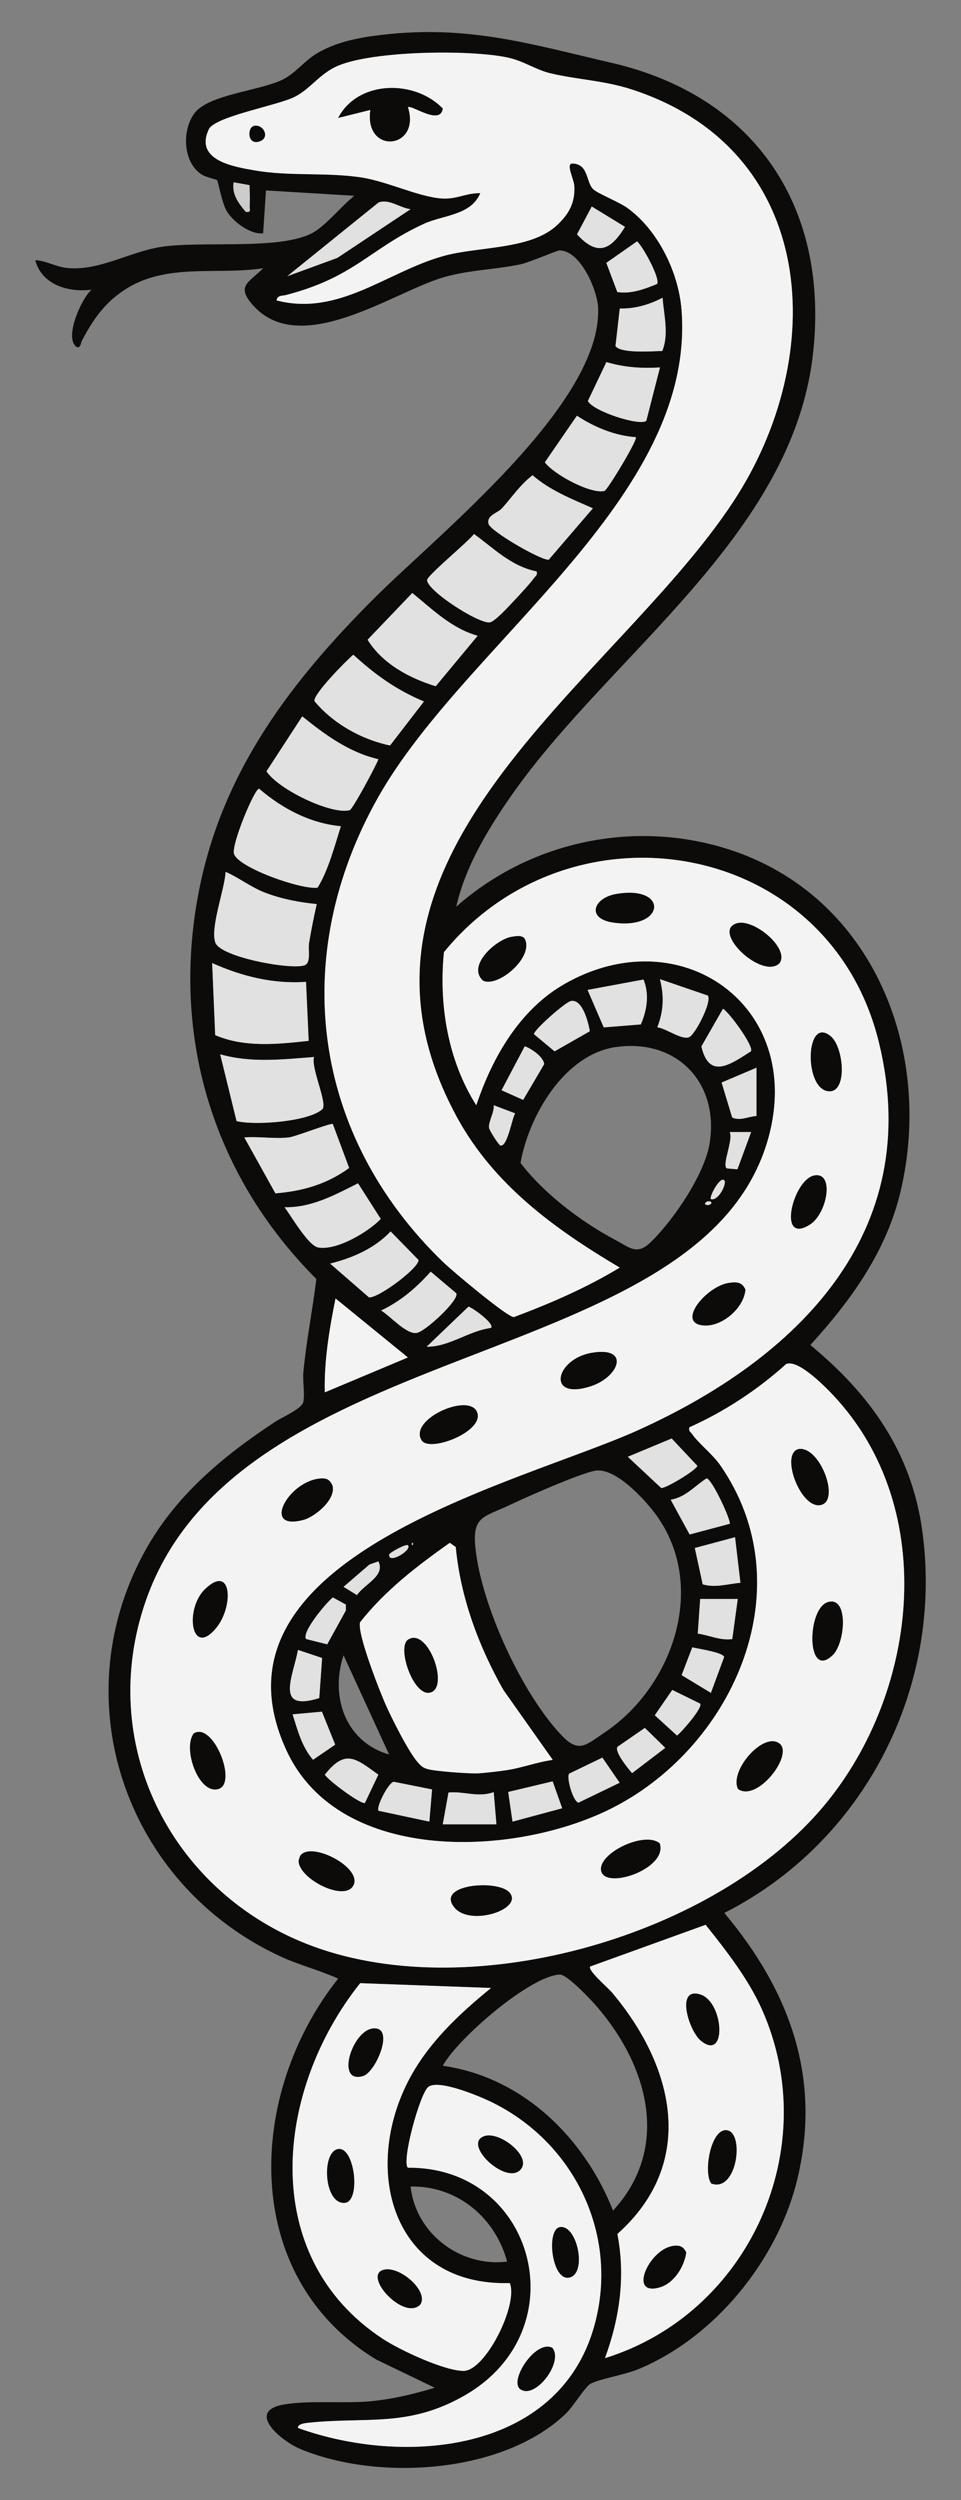
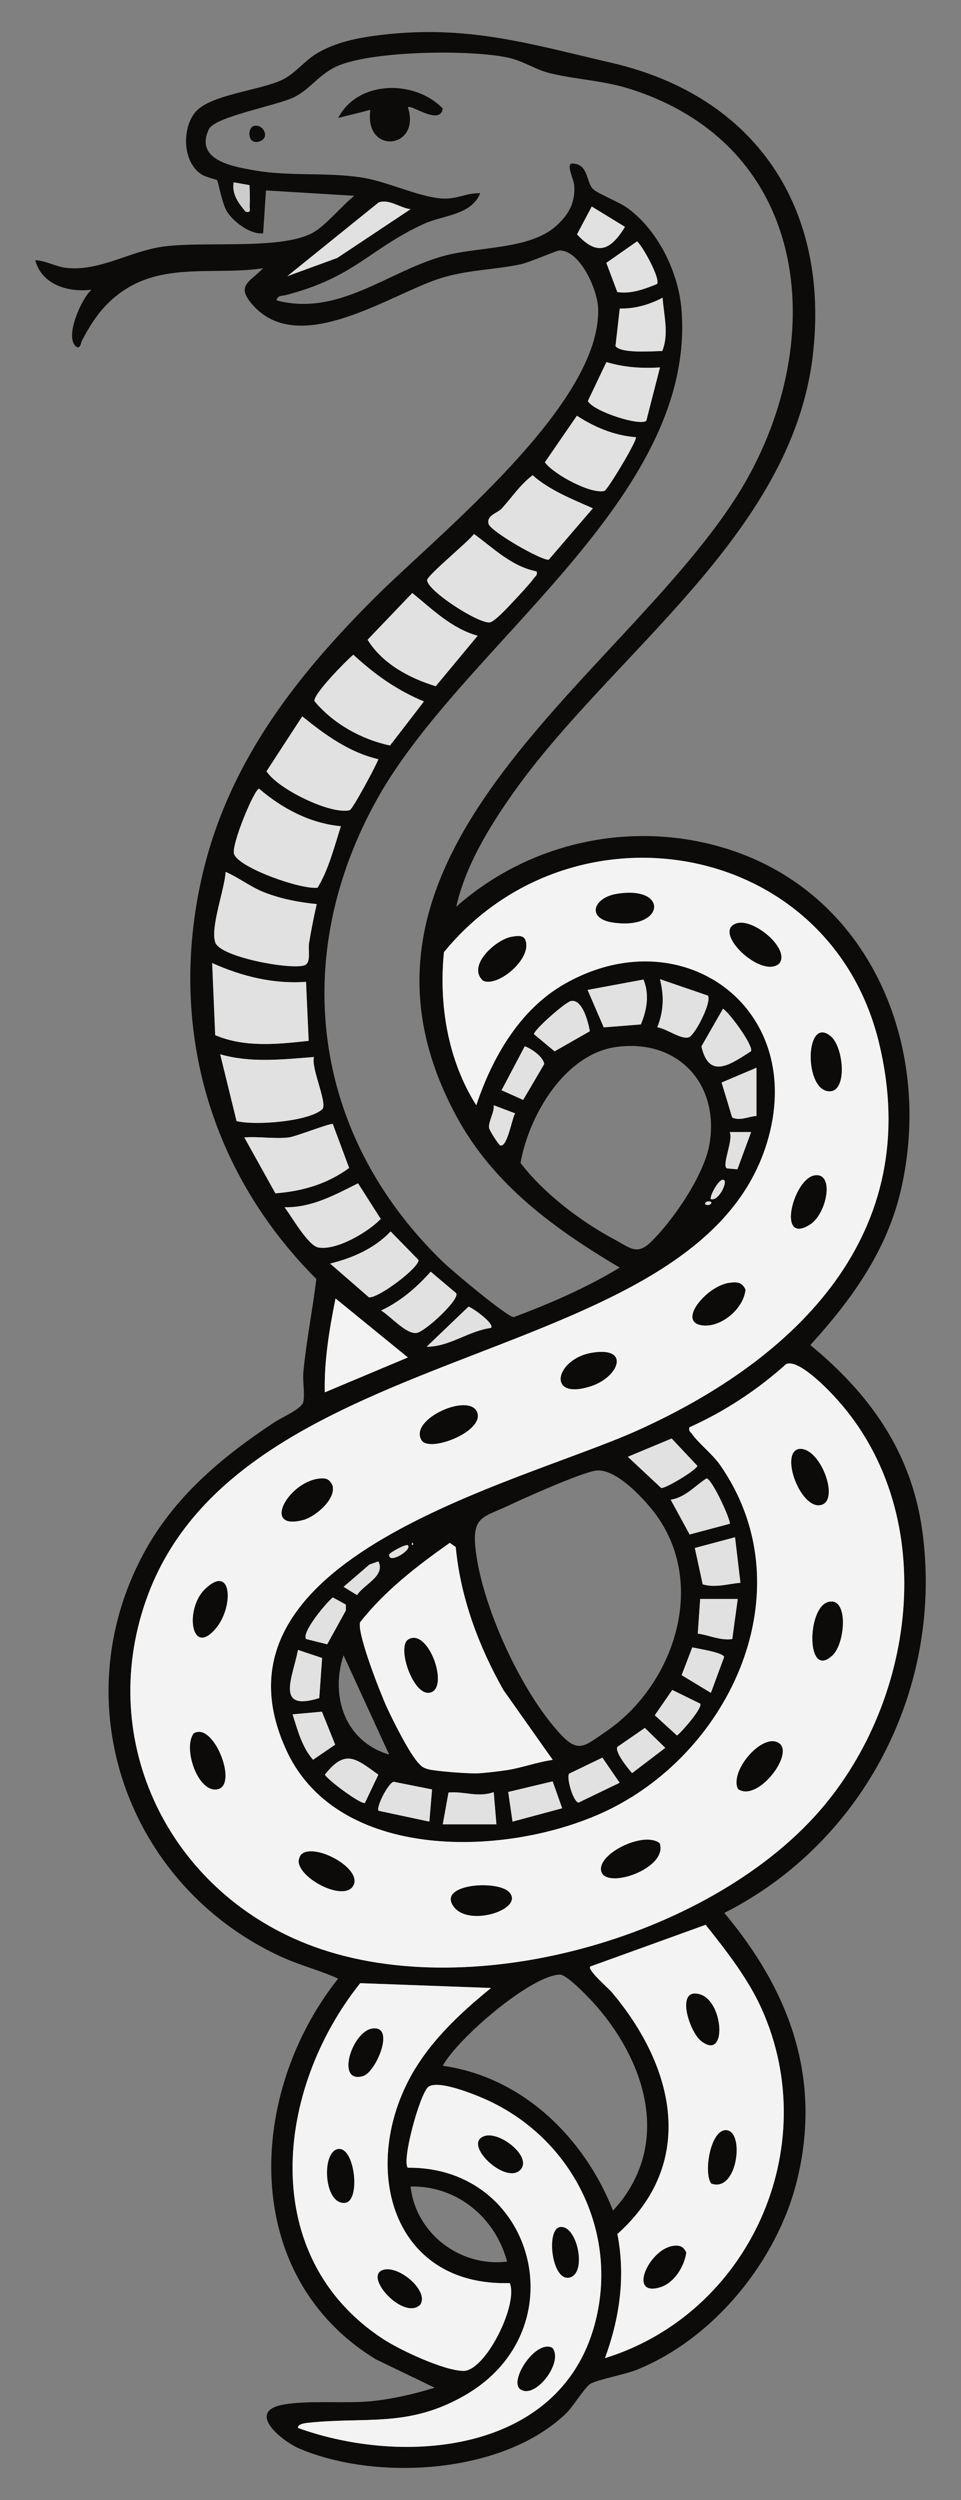
<svg xmlns="http://www.w3.org/2000/svg" version="1.1" viewBox="45 63 135 351" width="135" height="351">
  <rect x="45" y="63" width="135" height="351" fill="#808080" stroke="none" />
  <defs>
    <clipPath id="artboard_clip_path">
      <path d="M 45 63 L 180 63 L 180 414 L 45 414 Z" />
    </clipPath>
  </defs>
  <g id="Serpent_Nowed_Erect" fill-opacity="1" stroke="none" stroke-dasharray="none" stroke-opacity="1" fill="none">
    <title>Serpent Nowed Erect</title>
    <g id="Serpent_Nowed_Erect_Art" clip-path="url(#artboard_clip_path)">
      <title>Art</title>
      <g id="Group_766">
        <g id="Graphic_854">
          <path d="M 109.088 190.306 C 119.172 181.371 133.305 178.176 146.286 181.921 C 167.192 187.948 176.319 210.025 171.502 230.314 C 169.505 238.725 164.544 245.581 158.834 251.842 C 167.241 258.769 173.054 266.913 174.564 277.95 C 177.563 299.888 166.443 321.608 146.753 331.576 C 155.91 342.503 160.487 354.757 156.973 369.098 C 154.215 380.349 145.374 391.255 134.575 395.669 C 132.774 396.408 129.026 397.056 127.934 397.692 C 127.188 398.125 125.489 400.913 124.536 401.828 C 115.71 410.349 98.043 411.4 87.134 406.816 C 84.626 405.761 79.393 401.557 84.874 400.593 C 88.404 399.971 93.504 400.491 97.211 400.122 C 100.206 399.824 103.197 399.112 106.067 398.238 L 97.814 394.257 C 78.636 382.572 79.68 356.946 92.502 340.797 C 89.85 339.599 86.988 338.887 84.347 337.659 C 62.902 327.707 53.79 302.198 65.192 281.08 C 69.494 273.113 76.214 267.516 83.65 262.623 C 84.66 261.96 87.428 260.788 87.617 259.809 C 87.839 258.633 87.5 256.972 87.617 255.669 C 88.023 251.28 88.916 246.933 89.436 242.568 C 74.674 227.79 68.812 207.867 73.107 187.292 C 76.531 170.895 86.027 158.524 97.584 146.979 C 106.526 138.048 129.648 119.65 129.019 106.18 C 128.902 103.678 126.525 98.145 123.583 98.16 C 123.229 98.16 119.383 99.84 118.136 100.107 C 114.35 100.91 110.73 100.861 106.903 102.059 C 99.983 104.225 87.236 113.182 80.625 105.95 C 78.022 103.098 80 102.688 81.963 100.661 C 75.363 101.671 68.221 99.814 62.326 103.81 C 59.549 105.694 58.046 107.935 56.51 110.817 C 56.378 111.065 56.269 112.218 55.602 111.578 C 54.121 110.157 56.434 104.921 57.858 103.671 C 54.615 104.089 50.867 103 49.951 99.527 C 51.462 99.599 52.826 100.446 54.321 100.612 C 58.86 101.113 63.068 98.405 67.509 97.685 C 73.197 96.762 84.26 98.182 88.886 95.708 C 90.754 94.709 93.022 91.869 94.774 90.487 L 82.362 89.737 L 81.966 95.757 C 80.154 95.949 77.83 94.175 76.9 92.724 C 76.195 91.628 75.645 88.468 75.495 88.291 C 75.423 88.208 73.95 87.873 73.412 87.549 C 70.681 85.914 70.492 81.209 72.38 78.821 C 74.402 76.259 81.548 75.724 84.694 74.184 C 86.441 73.329 87.718 71.611 89.38 70.582 C 92.167 68.865 95.508 68.254 98.733 67.882 C 110.817 66.484 119.503 69.181 130.94 71.829 C 151.153 76.515 161.595 92.212 159.184 112.888 C 156.234 138.183 130.846 154.833 117.07 174.364 C 113.71 179.126 110.391 184.554 109.092 190.302 Z M 107.333 240.274 C 108.519 241.415 116.204 247.898 117.179 247.924 C 122.31 245.999 127.361 243.814 132.055 240.974 C 122.909 235.546 114.354 229.365 109.159 219.804 C 89.289 183.216 131.2 159.048 148.038 133.395 C 161.463 112.945 159.96 84.219 133.931 75.623 C 129.859 74.278 126.22 74.221 122.321 73.295 C 120.219 72.797 118.554 71.547 116.26 71.068 C 110.911 69.95 97.512 70.127 92.514 72.225 C 89.881 73.332 88.653 75.472 86.362 76.621 C 83.944 77.83 75.171 79.363 74.331 81.16 C 72.297 85.507 77.777 86.407 80.81 86.931 C 85.741 87.782 90.728 87.168 95.663 87.899 C 99.347 88.441 103.731 90.626 107.016 90.867 C 109.148 91.025 110.452 90.08 112.471 90.118 C 111.171 93.259 107.276 93.176 104.545 94.431 C 96.898 97.945 94.834 101.923 85.161 104.428 C 84.641 104.564 83.989 104.42 83.842 105.178 C 92.574 107.449 99.32 101.196 107.201 98.97 C 112.181 97.561 119.469 98.111 123.218 94.645 C 124.879 93.108 125.79 91.508 125.681 89.168 C 125.632 88.11 124.37 85.899 125.474 85.959 C 127.689 86.083 127.308 88.52 128.303 89.537 C 128.913 90.163 131.934 91.331 133.155 92.216 C 137.434 95.323 140.319 101.215 140.737 106.485 C 142.839 133.038 110.256 153.383 98.092 174.989 C 85.579 197.222 88.713 222.351 107.329 240.277 Z M 80.053 88.995 L 77.819 88.6 C 77.544 90.28 78.508 91.53 79.514 92.739 C 80.365 92.894 80.034 92.366 80.075 91.809 C 80.143 90.886 80.068 89.922 80.053 88.999 Z M 102.677 92.37 C 101.174 92.193 99.682 90.89 98.183 91.425 L 85.353 101.78 L 92.382 99.211 L 102.673 92.37 Z M 128.13 91.997 L 126.062 95.904 C 128.898 98.989 130.763 98.171 132.801 94.853 L 128.133 91.997 Z M 137.302 102.872 C 137.81 102.164 135.317 97.599 134.496 96.887 L 130.179 99.908 L 131.723 104.002 C 133.674 104.304 135.543 103.584 137.306 102.872 Z M 138.033 112.278 C 138.997 109.875 138.247 107.264 138.082 104.797 C 136.243 105.769 134.157 106.383 132.062 106.308 L 131.46 111.589 C 132.202 112.662 136.703 112.312 138.029 112.278 Z M 137.713 114.591 C 135.053 114.734 132.725 114.591 130.183 113.838 L 127.58 119.3 C 128.359 120.773 134.895 122.848 135.788 122.083 L 137.709 114.591 Z M 134.319 124.385 C 131.316 124.159 128.518 122.987 126.039 121.371 L 121.538 127.911 C 122.799 129.621 127.994 132.409 129.908 131.93 C 130.333 131.825 134.631 124.694 134.315 124.389 Z M 119.812 129.726 C 118.095 131.022 116.912 132.823 115.499 134.382 C 114.912 135.034 113.311 135.343 113.635 136.56 C 113.91 137.588 121.014 141.698 122.084 141.581 L 128.284 134.364 C 125.323 133.053 122.283 131.866 119.812 129.723 Z M 120.381 143.223 C 116.867 142.541 114.347 139.976 111.582 137.972 C 110.791 139.061 104.941 143.841 104.993 144.47 C 105.129 146.022 112.177 150.542 113.774 150.388 C 114.497 150.316 116.524 148.06 117.183 147.367 C 117.842 146.674 119.549 144.828 120.008 144.165 C 120.23 143.845 120.532 143.792 120.377 143.223 Z M 112.094 152.264 C 108.432 151.235 105.766 148.569 102.918 146.259 L 96.638 152.825 C 98.736 156.204 102.522 158.223 106.21 159.349 L 112.094 152.268 Z M 94.631 154.923 C 93.61 155.778 88.988 160.468 89.176 161.432 C 91.79 164.585 95.787 166.827 99.795 167.663 L 104.556 161.485 C 100.669 159.865 97.719 157.733 94.634 154.919 Z M 98.156 169.592 C 94.043 168.631 90.679 166.171 87.462 163.576 L 82.441 171.287 C 84.042 173.795 91.493 177.412 94.126 176.749 C 94.525 176.647 97.795 170.578 98.16 169.588 Z M 92.886 179.005 C 88.562 178.606 84.622 176.515 81.394 173.735 C 80.742 173.743 77.484 181.578 77.872 182.881 C 78.452 184.817 87.372 187.963 89.613 187.631 C 91.116 185.198 91.986 181.83 92.883 179.009 Z M 141.856 263.387 C 141.702 263.956 142.007 264.013 142.225 264.329 C 143.133 265.651 145.084 267.143 146.162 268.68 C 157.945 285.582 148.316 307.848 131.316 316.689 C 117.823 323.707 92.8 324.957 85.285 308.839 C 72.606 281.649 117.936 271.32 134.579 263.82 C 156.871 253.774 174.967 236.186 168.492 209.434 C 161.553 180.768 125.323 174.733 107.37 196.683 C 106.639 204.055 107.913 211.867 111.913 218.173 C 114.154 211.479 117.982 204.771 124.28 201.162 C 140.534 191.843 158.046 204.164 152.969 222.693 C 143.864 255.914 78.621 249.996 65.482 287.767 C 58.57 307.637 68.775 328.249 88.001 335.885 C 110.346 344.76 144.474 335.211 160.137 317.25 C 173.969 301.391 177.19 274.948 162.02 258.852 C 160.856 257.616 157.059 253.763 155.432 254.52 C 151.432 258.129 146.757 261.199 141.864 263.384 Z M 89.496 189.929 C 87.025 189.684 84.565 189.217 82.241 188.328 C 80.245 187.567 78.621 186.249 76.693 185.405 C 76.583 187.804 74.515 193.199 75.246 195.323 C 75.954 197.372 85.771 199.18 87.748 198.533 C 88.747 198.205 88.257 196.389 88.411 195.429 C 88.713 193.583 89.082 191.741 89.496 189.921 Z M 87.99 200.849 C 83.379 201.185 78.975 200.073 74.805 198.216 L 75.231 208.334 C 79.375 210.101 84 209.611 88.362 209.136 Z M 135.4 200.529 L 127.542 201.987 L 129.813 207.249 L 135.023 206.831 C 135.878 204.846 136.251 202.616 135.4 200.533 Z M 144.444 202.782 L 137.713 200.476 C 138.311 202.88 138.232 204.936 137.34 207.238 C 138.541 207.358 140.862 209.125 141.852 208.594 C 142.73 208.123 145.013 203.667 144.448 202.782 Z M 125.184 203.546 C 124.43 203.697 119.993 207.588 120.012 208.198 L 122.909 210.606 L 127.858 207.784 C 127.644 206.518 126.83 203.211 125.184 203.543 Z M 150.49 210.606 C 150.953 209.95 147.503 205.192 146.565 204.627 L 143.532 209.916 C 144.61 214.625 147.604 212.451 150.49 210.606 Z M 118.494 217.427 L 121.447 212.406 C 121.368 211.408 119.647 210.21 118.716 209.905 L 115.458 216.075 L 118.494 217.431 Z M 131.591 209.992 C 124.306 210.99 119.296 219.627 118.121 226.276 C 121.383 230.547 126.619 234.537 131.429 237.083 C 133.467 238.16 134.462 239.287 136.405 237.407 C 139.596 234.318 144.003 227.877 144.696 223.477 C 146.026 215.028 140.112 208.828 131.591 209.995 Z M 89.112 211.404 C 84.671 211.743 80.282 212.27 75.935 211.024 L 78.233 220.399 C 80.821 221.047 88.344 220.471 90.269 218.746 C 91.09 218.011 88.641 212.918 89.116 211.404 Z M 151.273 212.907 L 146.369 214.986 L 147.857 219.902 C 149.002 220.422 150.128 219.74 151.273 219.688 Z M 117.368 219.315 L 114.358 218.177 C 114.467 219.168 113.601 220.463 113.699 221.334 C 113.744 221.718 115.066 223.771 115.3 223.827 C 116.283 224.072 116.908 220.023 117.368 219.315 Z M 85.541 222.701 C 83.605 222.931 81.311 222.535 79.326 222.701 L 83.692 230.547 C 87.507 230.246 90.947 229.252 94.05 226.984 L 91.756 220.821 C 91.515 220.607 86.558 222.584 85.545 222.705 Z M 150.516 221.948 L 147.503 221.948 C 148.056 223.029 146.358 226.585 147.107 227.044 L 148.591 227.169 L 150.516 221.948 Z M 146.749 228.728 C 146.169 228.076 144.58 231.056 144.87 231.361 C 145.909 231.666 147.141 229.173 146.749 228.728 Z M 84.976 232.499 C 85.925 233.738 88.291 237.885 89.7 238.142 C 92.269 238.609 96.687 236.002 98.488 234.137 L 95.297 229.135 C 92.05 230.758 88.766 232.578 84.976 232.495 Z M 144.866 231.745 C 144.339 231.474 143.86 231.983 144.116 232.114 C 144.644 232.386 145.122 231.877 144.866 231.745 Z M 91.38 240.409 L 96.834 245.152 C 98.266 245.227 103.961 240.914 103.78 239.889 L 99.874 235.893 C 97.599 238.292 94.533 239.614 91.376 240.405 Z M 109.077 244.56 L 105.506 241.543 C 103.471 243.818 101.306 245.679 98.537 246.998 C 99.806 247.736 102.07 250.384 103.536 250.143 C 104.782 249.939 109.668 245.378 109.077 244.56 Z M 102.3 253.586 L 92.133 245.302 C 91.263 249.627 90.525 254.038 90.623 258.483 L 102.296 253.582 Z M 113.977 249.442 C 114.516 248.847 111.442 246.647 110.817 246.448 L 104.937 252.079 C 108.097 252.12 110.851 249.841 113.977 249.442 Z M 133.192 267.531 L 137.89 271.919 C 138.522 271.991 142.839 269.395 142.967 268.804 L 139.355 264.966 L 133.192 267.531 Z M 128.574 269.493 C 126.318 269.919 118.901 273.215 116.479 274.36 C 113.043 275.988 111.374 275.856 111.766 280.101 C 112.508 288.188 118.317 300.845 123.956 306.707 C 126.344 309.189 127.331 307.98 129.915 306.255 C 139.713 299.73 144.542 285.277 136.888 275.313 C 135.272 273.208 131.305 268.974 128.57 269.493 Z M 147.506 276.941 C 147.781 276.651 145.084 270.703 144.259 270.559 C 142.594 271.625 141.31 273.223 139.219 273.558 L 141.883 278.44 L 147.51 276.937 Z M 148.256 278.824 L 142.61 280.335 L 143.717 285.439 C 145.491 285.966 147.262 285.367 149.017 285.224 L 148.26 278.82 Z M 102.869 279.581 L 102.869 279.958 C 103.114 279.834 103.114 279.705 102.869 279.581 Z M 122.641 310.089 L 115.703 300.269 C 112.226 294.103 109.691 287.33 109.016 280.21 L 108.18 279.615 C 103.577 282.87 99.064 286.328 95.572 290.78 C 95.147 292.381 98.45 300.762 99.335 302.699 C 100.202 304.586 102.53 309.26 103.848 310.617 C 104.259 311.038 104.413 311.167 104.99 311.359 C 105.976 311.686 110.617 312.007 111.887 311.988 C 112.817 311.976 114.998 311.701 116 311.558 C 118.241 311.242 120.392 310.402 122.634 310.093 Z M 102.3 279.958 C 102.044 279.721 99.693 280.994 99.671 281.272 C 99.561 282.685 102.967 280.572 102.3 279.958 Z M 98.156 282.218 L 96.906 282.655 L 93.267 285.789 L 95.15 286.949 C 96.183 285.397 99.166 284.267 98.16 282.214 Z M 93.587 288.29 L 91.756 287.281 C 90.89 287.962 87.319 292.181 88.001 293.123 L 90.965 293.865 L 93.58 289.115 L 93.58 288.294 Z M 148.637 287.492 L 143.363 287.492 L 143.024 292.355 C 144.644 292.584 146.188 293.36 147.872 293.123 L 148.64 287.488 Z M 144.862 300.676 L 146.727 295.636 C 146.531 294.991 143.103 294.49 142.248 294.287 L 140.752 298.19 L 144.858 300.676 Z M 90.25 295.783 L 86.863 294.649 C 86.121 298.502 83.586 303.373 89.85 301.41 L 90.25 295.783 Z M 99.663 309.336 L 93.263 295.402 C 91.335 301.188 93.527 307.565 99.663 309.336 Z M 143.359 302.186 L 139.442 300.265 L 136.986 303.821 L 140.108 306.669 C 140.764 306.172 143.77 302.733 143.363 302.183 Z M 90.223 303.32 L 86.102 303.693 C 86.803 305.9 87.409 308.27 88.973 310.074 L 92.084 307.95 L 90.22 303.32 Z M 131.734 308.259 C 131.316 308.978 133.234 311.298 133.795 311.95 L 138.458 308.398 L 135.588 305.599 Z M 96.269 316.12 L 98.149 312.161 C 94.97 309.875 93.523 308.507 90.634 312.161 C 91.146 313.009 95.813 316.452 96.269 316.116 Z M 124.947 312.022 C 124.54 312.598 125.504 315.924 126.257 316.094 L 132.043 313.302 L 129.618 309.773 L 124.943 312.025 Z M 105.694 314.237 L 100.3 313.159 C 99.512 313.351 97.81 316.734 98.171 317.231 L 105.317 318.757 L 105.694 314.237 Z M 122.634 313.103 L 116.392 314.591 L 116.998 318.757 L 123.978 316.877 L 122.637 313.103 Z M 107.201 319.134 L 114.734 319.134 L 114.354 314.613 C 112.105 315.408 110.226 314.463 108.003 314.666 L 107.197 319.13 Z M 127.919 339.098 C 127.482 339.588 130.446 342.123 130.921 342.684 C 139.705 353.062 142.99 366.608 131.731 376.654 C 132.887 382.606 132.055 388.444 129.987 394.084 C 150.275 387.793 160.77 364.495 151.974 344.99 C 150.087 340.805 146.979 336.808 144.124 333.244 Z M 107.201 353.032 C 118.422 354.629 127.067 363.12 131.12 373.369 C 139.265 364.517 136.01 353.032 128.864 344.745 C 128.002 343.743 124.66 340.194 123.632 340.232 C 119.518 340.386 109.306 349.178 107.201 353.032 Z M 113.977 342.115 L 95.599 341.441 C 83.718 356.328 81.089 379.773 98.793 391.386 C 101.177 392.95 107.363 395.85 110.094 395.877 C 113.194 395.907 117.842 386.568 116.614 383.547 C 100.511 384.022 95.787 368.288 102.228 355.416 C 104.914 350.048 109.397 345.833 113.977 342.119 Z M 86.859 403.885 C 101.803 409.275 123.489 407.415 128.48 389.571 C 132.07 376.741 125.61 363.59 113.736 357.985 C 112.098 357.213 106.451 354.855 105.121 356.045 C 103.95 357.096 101.388 366.438 102.3 367.35 C 120.163 367.18 126.272 390.102 110.327 399.293 C 102.353 403.889 96.495 402.276 88.208 403.169 C 87.846 403.207 86.792 403.335 86.859 403.885 Z M 116.237 380.53 C 114.576 374.345 109.235 369.862 102.68 369.987 C 103.396 376.579 109.649 381.336 116.237 380.53 Z" fill="#0c0b09" />
        </g>
        <g id="Graphic_853">
          <path d="M 102.677 92.37 L 92.385 99.211 L 85.356 101.78 L 98.187 91.425 C 99.686 90.89 101.177 92.193 102.68 92.37 Z" fill="#e1e1e1" />
        </g>
        <g id="Graphic_852">
          <path d="M 80.053 88.995 C 80.068 89.918 80.143 90.882 80.075 91.805 C 80.034 92.366 80.369 92.894 79.514 92.736 C 78.504 91.526 77.544 90.276 77.819 88.596 L 80.053 88.991 Z" fill="#ccc" />
        </g>
        <g id="Group_804">
          <g id="Graphic_851">
            <path d="M 89.496 189.929 C 89.082 191.745 88.713 193.59 88.411 195.436 C 88.257 196.393 88.747 198.212 87.748 198.54 C 85.775 199.184 75.954 197.376 75.246 195.331 C 74.512 193.206 76.58 187.812 76.693 185.412 C 78.621 186.253 80.245 187.571 82.241 188.336 C 84.565 189.225 87.025 189.692 89.496 189.937 Z" fill="#e1e1e1" />
          </g>
          <g id="Graphic_850">
            <path d="M 92.886 179.005 C 91.99 181.826 91.12 185.194 89.617 187.627 C 87.372 187.959 78.456 184.814 77.875 182.877 C 77.484 181.578 80.746 173.743 81.397 173.731 C 84.626 176.511 88.562 178.598 92.89 179.001 Z" fill="#e1e1e1" />
          </g>
          <g id="Graphic_849">
            <path d="M 87.99 200.849 L 88.362 209.136 C 84 209.611 79.378 210.105 75.231 208.334 L 74.805 198.216 C 78.975 200.073 83.379 201.185 87.99 200.849 Z" fill="#e1e1e1" />
          </g>
          <g id="Graphic_848">
            <path d="M 98.156 169.592 C 97.795 170.578 94.521 176.651 94.122 176.752 C 91.489 177.412 84.038 173.795 82.437 171.29 L 87.458 163.58 C 90.675 166.175 94.039 168.639 98.153 169.595 Z" fill="#e1e1e1" />
          </g>
          <g id="Graphic_847">
            <path d="M 89.112 211.404 C 88.637 212.918 91.086 218.007 90.265 218.746 C 88.344 220.475 80.821 221.051 78.23 220.399 L 75.932 211.024 C 80.279 212.267 84.671 211.739 89.108 211.404 Z" fill="#e1e1e1" />
          </g>
          <g id="Graphic_846">
            <path d="M 112.094 152.264 L 106.21 159.346 C 102.522 158.219 98.736 156.2 96.638 152.821 L 102.918 146.256 C 105.766 148.565 108.436 151.232 112.094 152.26 Z" fill="#e1e1e1" />
          </g>
          <g id="Graphic_845">
            <path d="M 94.631 154.923 C 97.716 157.737 100.665 159.865 104.553 161.489 L 99.791 167.667 C 95.783 166.83 91.787 164.589 89.172 161.436 C 88.984 160.472 93.61 155.782 94.627 154.927 Z" fill="#e1e1e1" />
          </g>
          <g id="Graphic_844">
            <path d="M 120.381 143.223 C 120.536 143.792 120.234 143.849 120.012 144.165 C 119.552 144.828 117.838 146.685 117.187 147.367 C 116.535 148.049 114.501 150.316 113.778 150.388 C 112.181 150.546 105.133 146.022 104.997 144.47 C 104.941 143.841 110.794 139.061 111.585 137.972 C 114.35 139.976 116.87 142.541 120.385 143.223 Z" fill="#e1e1e1" />
          </g>
          <g id="Graphic_843">
            <path d="M 119.812 129.726 C 122.287 131.87 125.323 133.056 128.284 134.367 L 122.084 141.585 C 121.014 141.701 113.91 137.592 113.635 136.563 C 113.311 135.347 114.908 135.034 115.499 134.386 C 116.912 132.827 118.095 131.026 119.812 129.73 Z" fill="#e1e1e1" />
          </g>
          <g id="Graphic_842">
            <path d="M 85.541 222.701 C 86.554 222.58 91.512 220.603 91.753 220.818 L 94.047 226.98 C 90.943 229.248 87.504 230.246 83.688 230.544 L 79.322 222.697 C 81.307 222.531 83.601 222.927 85.537 222.697 Z" fill="#e1e1e1" />
          </g>
          <g id="Graphic_841">
            <path d="M 134.319 124.385 C 134.631 124.69 130.333 131.821 129.911 131.926 C 127.998 132.405 122.803 129.617 121.541 127.907 L 126.043 121.368 C 128.518 122.984 131.32 124.159 134.322 124.381 Z" fill="#e1e1e1" />
          </g>
          <g id="Graphic_840">
            <path d="M 84.976 232.499 C 88.766 232.578 92.05 230.762 95.297 229.139 L 98.488 234.141 C 96.687 236.006 92.269 238.612 89.7 238.145 C 88.291 237.889 85.925 233.738 84.976 232.502 Z" fill="#e1e1e1" />
          </g>
          <g id="Graphic_839">
            <path d="M 91.38 240.409 C 94.536 239.618 97.599 238.296 99.878 235.896 L 103.784 239.893 C 103.965 240.918 98.266 245.231 96.838 245.155 L 91.384 240.413 Z" fill="#e1e1e1" />
          </g>
          <g id="Graphic_838">
            <path d="M 137.713 114.591 L 135.791 122.083 C 134.899 122.852 128.363 120.776 127.583 119.3 L 130.186 113.838 C 132.729 114.591 135.057 114.734 137.716 114.591 Z" fill="#e1e1e1" />
          </g>
          <g id="Graphic_837">
            <path d="M 109.077 244.56 C 109.668 245.378 104.782 249.939 103.536 250.143 C 102.066 250.38 99.806 247.736 98.537 246.998 C 101.302 245.679 103.471 243.818 105.506 241.543 L 109.077 244.56 Z" fill="#e1e1e1" />
          </g>
          <g id="Graphic_836">
            <path d="M 138.033 112.278 C 136.707 112.312 132.205 112.662 131.463 111.589 L 132.066 106.308 C 134.157 106.379 136.247 105.765 138.085 104.797 C 138.251 107.264 138.997 109.875 138.037 112.278 Z" fill="#e1e1e1" />
          </g>
          <g id="Graphic_835">
            <path d="M 135.4 200.529 C 136.247 202.616 135.878 204.842 135.023 206.827 L 129.813 207.245 L 127.542 201.983 L 135.4 200.525 Z" fill="#e1e1e1" />
          </g>
          <g id="Graphic_834">
            <path d="M 144.444 202.782 C 145.009 203.667 142.726 208.123 141.849 208.594 C 140.862 209.125 138.541 207.355 137.336 207.238 C 138.229 204.936 138.308 202.88 137.709 200.476 L 144.44 202.782 Z" fill="#e1e1e1" />
          </g>
          <g id="Graphic_833">
            <path d="M 133.192 267.531 L 139.355 264.966 L 142.967 268.804 C 142.839 269.395 138.522 271.991 137.89 271.919 L 133.192 267.531 Z" fill="#e1e1e1" />
          </g>
          <g id="Graphic_832">
            <path d="M 147.506 276.941 L 141.879 278.444 L 139.216 273.562 C 141.306 273.223 142.591 271.629 144.256 270.563 C 145.081 270.706 147.774 276.654 147.503 276.944 Z" fill="#e1e1e1" />
          </g>
          <g id="Graphic_831">
            <path d="M 150.49 210.606 C 147.604 212.448 144.61 214.625 143.532 209.916 L 146.565 204.627 C 147.503 205.192 150.953 209.954 150.49 210.606 Z" fill="#e1e1e1" />
          </g>
          <g id="Graphic_830">
            <path d="M 125.184 203.546 C 126.826 203.215 127.64 206.522 127.858 207.788 L 122.909 210.609 L 120.012 208.202 C 119.993 207.592 124.43 203.701 125.184 203.55 Z" fill="#e1e1e1" />
          </g>
          <g id="Graphic_829">
            <path d="M 148.256 278.824 L 149.013 285.228 C 147.258 285.371 145.487 285.97 143.713 285.442 L 142.606 280.338 L 148.252 278.828 Z" fill="#e1e1e1" />
          </g>
          <g id="Graphic_828">
            <path d="M 137.302 102.872 C 135.539 103.584 133.671 104.304 131.719 104.002 L 130.175 99.908 L 134.492 96.887 C 135.317 97.599 137.807 102.168 137.298 102.872 Z" fill="#e1e1e1" />
          </g>
          <g id="Graphic_827">
            <path d="M 107.201 319.134 L 108.007 314.67 C 110.226 314.466 112.105 315.412 114.358 314.617 L 114.738 319.137 L 107.204 319.137 Z" fill="#e1e1e1" />
          </g>
          <g id="Graphic_826">
            <path d="M 105.694 314.237 L 105.317 318.757 L 98.171 317.231 C 97.814 316.734 99.512 313.355 100.3 313.159 L 105.694 314.237 Z" fill="#e1e1e1" />
          </g>
          <g id="Graphic_825">
            <path d="M 122.634 313.103 L 123.975 316.881 L 116.998 318.757 L 116.392 314.591 Z" fill="#e1e1e1" />
          </g>
          <g id="Graphic_824">
            <path d="M 148.637 287.492 L 147.868 293.127 C 146.188 293.364 144.64 292.588 143.02 292.358 L 143.359 287.495 L 148.633 287.495 Z" fill="#e1e1e1" />
          </g>
          <g id="Graphic_823">
            <path d="M 124.947 312.022 L 129.621 309.769 L 132.047 313.299 L 126.261 316.09 C 125.508 315.92 124.543 312.598 124.95 312.018 Z" fill="#e1e1e1" />
          </g>
          <g id="Graphic_822">
            <path d="M 96.269 316.12 C 95.817 316.459 91.146 313.012 90.634 312.165 C 93.523 308.507 94.97 309.878 98.149 312.165 L 96.269 316.124 Z" fill="#e1e1e1" />
          </g>
          <g id="Graphic_821">
            <path d="M 151.273 212.907 L 151.273 219.688 C 150.128 219.74 149.002 220.422 147.857 219.902 L 146.369 214.986 Z" fill="#e1e1e1" />
          </g>
          <g id="Graphic_820">
            <path d="M 90.223 303.32 L 92.088 307.95 L 88.976 310.074 C 87.409 308.27 86.803 305.9 86.106 303.693 L 90.227 303.32 Z" fill="#e1e1e1" />
          </g>
          <g id="Graphic_819">
            <path d="M 118.494 217.427 L 115.458 216.071 L 118.716 209.901 C 119.643 210.21 121.364 211.404 121.447 212.402 L 118.494 217.424 Z" fill="#e1e1e1" />
          </g>
          <g id="Graphic_818">
            <path d="M 128.13 91.997 L 132.797 94.853 C 130.759 98.171 128.894 98.989 126.058 95.904 L 128.126 91.997 Z" fill="#e1e1e1" />
          </g>
          <g id="Graphic_817">
            <path d="M 90.25 295.783 L 89.85 301.41 C 83.586 303.373 86.121 298.498 86.863 294.649 L 90.25 295.783 Z" fill="#e1e1e1" />
          </g>
          <g id="Graphic_816">
            <path d="M 144.862 300.676 L 140.756 298.19 L 142.252 294.287 C 143.107 294.49 146.535 294.995 146.731 295.636 L 144.866 300.676 Z" fill="#e1e1e1" />
          </g>
          <g id="Graphic_815">
            <path d="M 131.734 308.259 L 135.588 305.599 L 138.458 308.398 L 133.795 311.95 C 133.234 311.298 131.316 308.978 131.734 308.259 Z" fill="#e1e1e1" />
          </g>
          <g id="Graphic_814">
            <path d="M 143.359 302.186 C 143.77 302.74 140.76 306.175 140.105 306.673 L 136.982 303.825 L 139.438 300.269 L 143.355 302.19 Z" fill="#e1e1e1" />
          </g>
          <g id="Graphic_813">
            <path d="M 93.587 288.29 L 93.587 289.111 L 90.965 293.861 L 88.001 293.119 C 87.319 292.181 90.89 287.959 91.756 287.277 L 93.587 288.286 Z" fill="#e1e1e1" />
          </g>
          <g id="Graphic_812">
            <path d="M 113.977 249.442 C 110.855 249.841 108.101 252.117 104.937 252.079 L 110.817 246.448 C 111.442 246.651 114.516 248.847 113.977 249.442 Z" fill="#e1e1e1" />
          </g>
          <g id="Graphic_811">
            <path d="M 117.368 219.315 C 116.908 220.023 116.283 224.072 115.3 223.827 C 115.066 223.771 113.744 221.718 113.699 221.334 C 113.597 220.463 114.463 219.168 114.358 218.177 Z" fill="#e1e1e1" />
          </g>
          <g id="Graphic_810">
            <path d="M 150.516 221.948 L 148.591 227.169 L 147.107 227.044 C 146.358 226.585 148.056 223.029 147.503 221.94 L 150.516 221.94 Z" fill="#e1e1e1" />
          </g>
          <g id="Graphic_809">
            <path d="M 98.156 282.218 C 99.162 284.271 96.179 285.397 95.147 286.953 L 93.263 285.793 L 96.902 282.659 L 98.153 282.222 Z" fill="#e1e1e1" />
          </g>
          <g id="Graphic_808">
            <path d="M 146.749 228.728 C 147.141 229.173 145.909 231.666 144.87 231.361 C 144.58 231.056 146.169 228.076 146.749 228.728 Z" fill="#e1e1e1" />
          </g>
          <g id="Graphic_807">
            <path d="M 102.3 279.958 C 102.97 280.576 99.561 282.689 99.671 281.272 C 99.693 280.994 102.04 279.721 102.3 279.958 Z" fill="#e1e1e1" />
          </g>
          <g id="Graphic_806">
            <path d="M 144.866 231.745 C 145.122 231.877 144.644 232.386 144.116 232.114 C 143.86 231.983 144.339 231.474 144.866 231.745 Z" fill="#e1e1e1" />
          </g>
          <g id="Graphic_805">
            <path d="M 102.869 279.581 C 103.114 279.705 103.114 279.834 102.869 279.958 Z" fill="#e1e1e1" />
          </g>
        </g>
        <g id="Group_796">
          <g id="Graphic_803">
            <path d="M 141.856 263.387 C 146.749 261.202 151.428 258.132 155.425 254.524 C 157.048 253.767 160.845 257.62 162.013 258.856 C 177.182 274.948 173.961 301.391 160.129 317.254 C 144.467 335.214 110.339 344.764 87.993 335.889 C 68.771 328.253 58.563 307.637 65.475 287.77 C 78.614 250 143.856 255.917 152.961 222.697 C 158.039 204.168 140.526 191.846 124.272 201.166 C 117.978 204.774 114.151 211.483 111.906 218.177 C 107.905 211.871 106.632 204.059 107.363 196.687 C 125.316 174.737 161.546 180.772 168.484 209.438 C 174.96 236.194 156.863 253.782 134.571 263.824 C 117.929 271.324 72.598 281.653 85.277 308.842 C 92.792 324.957 117.816 323.71 131.309 316.693 C 148.309 307.852 157.937 285.586 146.154 268.683 C 145.081 267.143 143.129 265.651 142.218 264.333 C 141.999 264.016 141.694 263.96 141.849 263.391 Z M 131.584 188.513 C 128.341 189.066 127.331 191.978 131.151 192.528 C 138.455 193.583 138.986 187.251 131.584 188.513 Z M 148.531 192.626 C 144.813 193.7 152.049 200.601 154.502 198.239 C 155.974 196.167 150.897 191.941 148.531 192.626 Z M 116.897 194.525 C 114.731 194.864 110.542 198.574 112.855 200.676 C 114.949 201.716 120.061 197.361 118.712 194.8 C 118.332 194.253 117.473 194.434 116.9 194.525 Z M 161.711 208.504 C 158.159 205.509 157.896 215.759 161.316 216.203 C 164.103 216.565 163.553 210.056 161.711 208.504 Z M 159.459 228.024 C 156.438 228.461 154.068 237.916 158.788 234.921 C 161.158 233.418 162.273 227.617 159.459 228.024 Z M 147.416 243.118 C 144.226 243.555 139.845 248.866 143.924 249.099 C 146.474 249.246 149.488 246.655 149.718 244.059 C 149.224 242.967 148.467 242.971 147.416 243.118 Z M 128.197 252.923 C 122.976 253.767 121.707 259.673 128.002 257.624 C 131.957 256.336 133.592 252.053 128.197 252.923 Z M 104.232 265.218 C 105.329 266.958 112.908 264.039 112.056 261.372 C 111.103 258.389 102.356 262.238 104.232 265.218 Z M 157.187 266.446 C 154.509 267.101 157.572 275.166 160.434 274.266 C 162.977 273.467 160.137 266.001 157.187 266.446 Z M 89.786 270.605 C 85.364 271.166 81.752 277.973 87.628 276.391 C 89.297 275.942 92.231 273.486 91.704 271.565 C 91.301 270.642 90.739 270.484 89.786 270.605 Z M 73.803 286.113 C 70.899 288.912 71.856 295.783 75.337 291.601 C 77.857 288.573 77.6 282.459 73.803 286.113 Z M 161.335 287.925 C 158.321 288.761 158.246 298.984 161.979 295.372 C 163.757 293.651 164.224 287.122 161.335 287.925 Z M 72.214 306.375 C 70.624 308.511 72.978 314.933 75.664 314.184 C 78.35 313.434 74.945 304.676 72.214 306.375 Z M 148.686 314.184 C 151.398 316.056 156.513 309.358 154.505 307.799 C 152.264 306.059 147.393 311.641 148.686 314.184 Z M 137.675 321.804 C 135.516 320.026 128.913 323.243 129.456 325.684 C 130.051 328.366 138.854 325.349 137.675 321.804 Z M 87.327 323.371 C 87.104 323.586 87.021 323.97 86.954 324.272 C 86.976 326.754 93.256 329.986 94.597 327.801 C 96.081 325.383 89.131 321.639 87.33 323.371 Z M 116.509 328.649 C 114.81 326.867 106.105 327.564 108.862 330.841 C 111.13 333.538 118.727 330.973 116.509 328.649 Z" fill="#f3f3f3" />
          </g>
          <g id="Graphic_802">
-             <path d="M 107.333 240.274 C 88.717 222.343 85.582 197.218 98.096 174.986 C 110.259 153.375 142.843 133.034 140.741 106.481 C 140.323 101.211 137.438 95.323 133.158 92.212 C 131.938 91.327 128.917 90.159 128.307 89.534 C 127.316 88.513 127.693 86.079 125.478 85.955 C 124.374 85.895 125.636 88.102 125.685 89.165 C 125.794 91.504 124.883 93.105 123.221 94.642 C 119.473 98.107 112.184 97.557 107.204 98.966 C 99.324 101.192 92.578 107.445 83.846 105.174 C 83.993 104.417 84.645 104.56 85.164 104.424 C 94.838 101.919 96.902 97.941 104.549 94.427 C 107.28 93.173 111.175 93.255 112.474 90.114 C 110.455 90.076 109.152 91.018 107.02 90.863 C 103.735 90.622 99.35 88.438 95.666 87.895 C 90.728 87.168 85.744 87.778 80.814 86.927 C 77.781 86.403 72.3 85.503 74.335 81.156 C 75.175 79.359 83.944 77.822 86.366 76.617 C 88.66 75.472 89.884 73.329 92.517 72.221 C 97.516 70.123 110.915 69.95 116.264 71.065 C 118.558 71.543 120.223 72.794 122.325 73.291 C 126.224 74.218 129.862 74.274 133.934 75.619 C 159.964 84.219 161.467 112.941 148.041 133.392 C 131.203 159.04 89.293 183.213 109.163 219.8 C 114.358 229.365 122.909 235.542 132.058 240.97 C 127.365 243.814 122.314 245.999 117.183 247.92 C 116.207 247.894 108.523 241.415 107.336 240.27 Z M 102.304 78.052 C 102.748 77.623 106.843 80.693 107.197 78.244 C 103.276 74.157 95.286 74.225 92.506 79.555 L 97.023 78.429 C 96.126 84.787 104.176 83.974 102.3 78.052 Z M 80.652 80.689 C 79.721 80.953 79.766 83.311 81.33 82.893 C 83.093 82.418 81.966 80.316 80.652 80.689 Z" fill="#f3f3f3" />
-           </g>
+             </g>
          <g id="Graphic_801">
            <path d="M 113.977 342.115 C 109.401 345.83 104.918 350.048 102.228 355.413 C 95.787 368.284 100.514 384.018 116.614 383.544 C 117.838 386.568 113.19 395.903 110.094 395.873 C 107.363 395.846 101.177 392.95 98.793 391.383 C 81.085 379.769 83.714 356.324 95.599 341.437 L 113.977 342.112 Z M 97.301 347.811 C 94.416 348.237 92.133 355.635 96.005 354.471 C 97.821 353.925 100.597 347.325 97.301 347.811 Z M 92.389 364.751 C 90.133 365.331 90.536 372.533 93.444 372.277 C 95.749 372.074 94.815 364.125 92.389 364.751 Z M 98.782 381.713 C 96.054 382.628 101.72 388.829 104.021 386.584 C 105.344 384.73 101.034 380.952 98.782 381.713 Z" fill="#f3f3f3" />
          </g>
          <g id="Graphic_800">
            <path d="M 86.859 403.885 C 86.792 403.335 87.846 403.211 88.208 403.169 C 96.495 402.276 102.353 403.889 110.327 399.293 C 126.272 390.102 120.163 367.18 102.3 367.35 C 101.388 366.434 103.95 357.093 105.121 356.045 C 106.451 354.855 112.098 357.213 113.736 357.985 C 125.61 363.59 132.066 376.741 128.48 389.571 C 123.489 407.411 101.807 409.272 86.859 403.885 Z M 113.122 362.89 C 109.755 363.884 116.166 369.957 118.162 367.565 C 119.677 365.753 115.258 362.261 113.122 362.89 Z M 123.639 375.693 C 121.681 376.051 122.513 383.393 125.026 382.76 C 127.538 382.127 126.046 375.257 123.639 375.693 Z M 122.592 392.637 C 120.268 391.42 116.448 397.285 118.098 398.449 C 120.178 399.922 124.216 394.641 122.592 392.637 Z" fill="#f3f3f3" />
          </g>
          <g id="Graphic_799">
            <path d="M 122.641 310.089 C 120.4 310.398 118.249 311.238 116.008 311.555 C 115.006 311.698 112.825 311.969 111.894 311.984 C 110.625 312.003 105.984 311.683 104.997 311.355 C 104.421 311.163 104.263 311.035 103.856 310.613 C 102.537 309.257 100.209 304.582 99.343 302.695 C 98.454 300.762 95.15 292.377 95.58 290.776 C 99.072 286.328 103.584 282.866 108.188 279.611 L 109.024 280.206 C 109.698 287.33 112.233 294.099 115.71 300.265 L 122.649 310.085 Z M 102.349 293.191 C 100.688 294.231 103.083 301.222 105.43 300.638 C 108.18 299.952 105.125 291.454 102.349 293.191 Z" fill="#f3f3f3" />
          </g>
          <g id="Graphic_798">
            <path d="M 102.3 253.586 L 90.626 258.487 C 90.525 254.042 91.263 249.631 92.137 245.306 L 102.304 253.59 Z" fill="#f3f3f3" />
          </g>
          <g id="Graphic_797">
            <path d="M 127.919 339.098 L 144.124 333.244 C 146.979 336.808 150.087 340.805 151.974 344.99 C 160.77 364.498 150.275 387.797 129.987 394.084 C 132.055 388.444 132.891 382.602 131.731 376.654 C 142.99 366.608 139.705 353.062 130.921 342.684 C 130.446 342.123 127.482 339.588 127.919 339.098 Z M 143.472 349.529 C 147.145 352.489 146.689 344.07 143.382 343.027 C 139.845 341.912 141.781 348.165 143.472 349.529 Z M 144.915 369.561 C 148.493 370.883 149.503 362.675 147.243 362.114 C 144.983 361.553 143.751 367.998 144.915 369.561 Z M 139.502 378.334 C 136.138 378.873 133.181 385.499 137.728 384.128 C 139.69 383.536 141.133 381.223 141.404 379.261 C 141.016 378.387 140.425 378.183 139.506 378.33 Z" fill="#f3f3f3" />
          </g>
        </g>
        <g id="Graphic_795">
          <path d="M 137.675 321.804 C 138.854 325.353 130.051 328.366 129.456 325.684 C 128.913 323.243 135.52 320.026 137.675 321.804 Z" fill="#0c0b09" />
        </g>
        <g id="Graphic_794">
          <path d="M 104.232 265.218 C 102.356 262.238 111.103 258.389 112.056 261.372 C 112.908 264.039 105.329 266.958 104.232 265.218 Z" fill="#0c0b09" />
        </g>
        <g id="Graphic_793">
          <path d="M 128.197 252.923 C 133.592 252.053 131.953 256.336 128.002 257.624 C 121.711 259.673 122.98 253.767 128.197 252.923 Z" fill="#0c0b09" />
        </g>
        <g id="Graphic_792">
          <path d="M 147.416 243.118 C 148.467 242.974 149.22 242.971 149.718 244.059 C 149.492 246.655 146.478 249.246 143.924 249.099 C 139.845 248.862 144.226 243.555 147.416 243.118 Z" fill="#0c0b09" />
        </g>
        <g id="Graphic_791">
          <path d="M 87.327 323.371 C 89.127 321.639 96.077 325.383 94.593 327.801 C 93.252 329.986 86.972 326.754 86.95 324.272 C 87.021 323.97 87.104 323.582 87.323 323.371 Z" fill="#0c0b09" />
        </g>
        <g id="Graphic_790">
          <path d="M 116.509 328.649 C 118.727 330.973 111.13 333.538 108.862 330.841 C 106.105 327.564 114.81 326.867 116.509 328.649 Z" fill="#0c0b09" />
        </g>
        <g id="Graphic_789">
          <path d="M 148.686 314.184 C 147.393 311.641 152.264 306.059 154.505 307.799 C 156.513 309.358 151.398 316.052 148.686 314.184 Z" fill="#0c0b09" />
        </g>
        <g id="Graphic_788">
          <path d="M 89.786 270.605 C 90.739 270.484 91.297 270.642 91.704 271.565 C 92.231 273.483 89.293 275.939 87.628 276.391 C 81.752 277.973 85.368 271.17 89.786 270.605 Z" fill="#0c0b09" />
        </g>
        <g id="Graphic_787">
          <path d="M 157.187 266.446 C 160.137 266.005 162.977 273.467 160.434 274.266 C 157.568 275.166 154.505 267.101 157.187 266.446 Z" fill="#0c0b09" />
        </g>
        <g id="Graphic_786">
          <path d="M 148.531 192.626 C 150.897 191.944 155.974 196.171 154.502 198.239 C 152.049 200.601 144.813 193.7 148.531 192.626 Z" fill="#0c0b09" />
        </g>
        <g id="Graphic_785">
          <path d="M 161.711 208.504 C 163.553 210.056 164.107 216.565 161.316 216.203 C 157.896 215.759 158.156 205.509 161.711 208.504 Z" fill="#0c0b09" />
        </g>
        <g id="Graphic_784">
          <path d="M 116.897 194.525 C 117.469 194.434 118.328 194.253 118.709 194.8 C 120.061 197.357 114.945 201.712 112.851 200.676 C 110.538 198.574 114.727 194.864 116.893 194.525 Z" fill="#0c0b09" />
        </g>
        <g id="Graphic_783">
          <path d="M 131.584 188.513 C 138.986 187.255 138.455 193.583 131.151 192.528 C 127.327 191.978 128.341 189.063 131.584 188.513 Z" fill="#0c0b09" />
        </g>
        <g id="Graphic_782">
          <path d="M 72.214 306.375 C 74.945 304.676 78.425 313.415 75.664 314.184 C 72.903 314.952 70.62 308.511 72.214 306.375 Z" fill="#0c0b09" />
        </g>
        <g id="Graphic_781">
          <path d="M 161.335 287.925 C 164.224 287.122 163.757 293.651 161.979 295.372 C 158.246 298.988 158.321 288.761 161.335 287.925 Z" fill="#0c0b09" />
        </g>
        <g id="Graphic_780">
          <path d="M 73.803 286.113 C 77.597 282.459 77.857 288.573 75.337 291.601 C 71.856 295.783 70.899 288.912 73.803 286.113 Z" fill="#0c0b09" />
        </g>
        <g id="Graphic_779">
          <path d="M 159.459 228.024 C 162.269 227.617 161.154 233.418 158.788 234.921 C 154.068 237.916 156.438 228.461 159.459 228.024 Z" fill="#0c0b09" />
        </g>
        <g id="Graphic_778">
          <path d="M 102.304 78.052 C 104.18 83.97 96.13 84.787 97.026 78.429 L 92.51 79.555 C 95.286 74.225 103.279 74.157 107.201 78.244 C 106.847 80.697 102.752 77.623 102.308 78.052 Z" fill="#0c0b09" />
        </g>
        <g id="Graphic_777">
          <path d="M 80.652 80.689 C 81.966 80.316 83.093 82.418 81.33 82.893 C 79.763 83.315 79.721 80.953 80.652 80.689 Z" fill="#0c0b09" />
        </g>
        <g id="Graphic_776">
          <path d="M 143.472 349.529 C 141.781 348.165 139.845 341.912 143.382 343.027 C 146.689 344.07 147.145 352.489 143.472 349.529 Z" fill="#0c0b09" />
        </g>
        <g id="Graphic_775">
          <path d="M 144.915 369.561 C 143.751 367.998 144.896 361.534 147.243 362.114 C 149.59 362.694 148.493 370.883 144.915 369.561 Z" fill="#0c0b09" />
        </g>
        <g id="Graphic_774">
          <path d="M 139.502 378.334 C 140.421 378.187 141.012 378.387 141.4 379.264 C 141.133 381.227 139.69 383.54 137.724 384.131 C 133.177 385.502 136.134 378.873 139.498 378.338 Z" fill="#0c0b09" />
        </g>
        <g id="Graphic_773">
          <path d="M 92.389 364.751 C 94.815 364.125 95.749 372.074 93.444 372.277 C 90.536 372.533 90.137 365.331 92.389 364.751 Z" fill="#0c0b09" />
        </g>
        <g id="Graphic_772">
          <path d="M 97.301 347.811 C 100.597 347.325 97.825 353.928 96.005 354.471 C 92.133 355.631 94.412 348.237 97.301 347.811 Z" fill="#0c0b09" />
        </g>
        <g id="Graphic_771">
          <path d="M 98.782 381.713 C 101.038 380.956 105.344 384.73 104.021 386.584 C 101.716 388.825 96.054 382.628 98.782 381.713 Z" fill="#0c0b09" />
        </g>
        <g id="Graphic_770">
          <path d="M 113.122 362.89 C 115.258 362.261 119.677 365.753 118.162 367.565 C 116.162 369.957 109.755 363.884 113.122 362.89 Z" fill="#0c0b09" />
        </g>
        <g id="Graphic_769">
          <path d="M 122.592 392.637 C 124.216 394.641 120.174 399.922 118.098 398.449 C 116.452 397.282 120.272 391.42 122.592 392.637 Z" fill="#0c0b09" />
        </g>
        <g id="Graphic_768">
          <path d="M 123.639 375.693 C 126.046 375.257 127.516 382.131 125.026 382.76 C 122.536 383.389 121.681 376.051 123.639 375.693 Z" fill="#0c0b09" />
        </g>
        <g id="Graphic_767">
          <path d="M 102.349 293.191 C 105.125 291.454 108.18 299.952 105.43 300.638 C 103.083 301.222 100.688 294.231 102.349 293.191 Z" fill="#0c0b09" />
        </g>
      </g>
    </g>
  </g>
</svg>